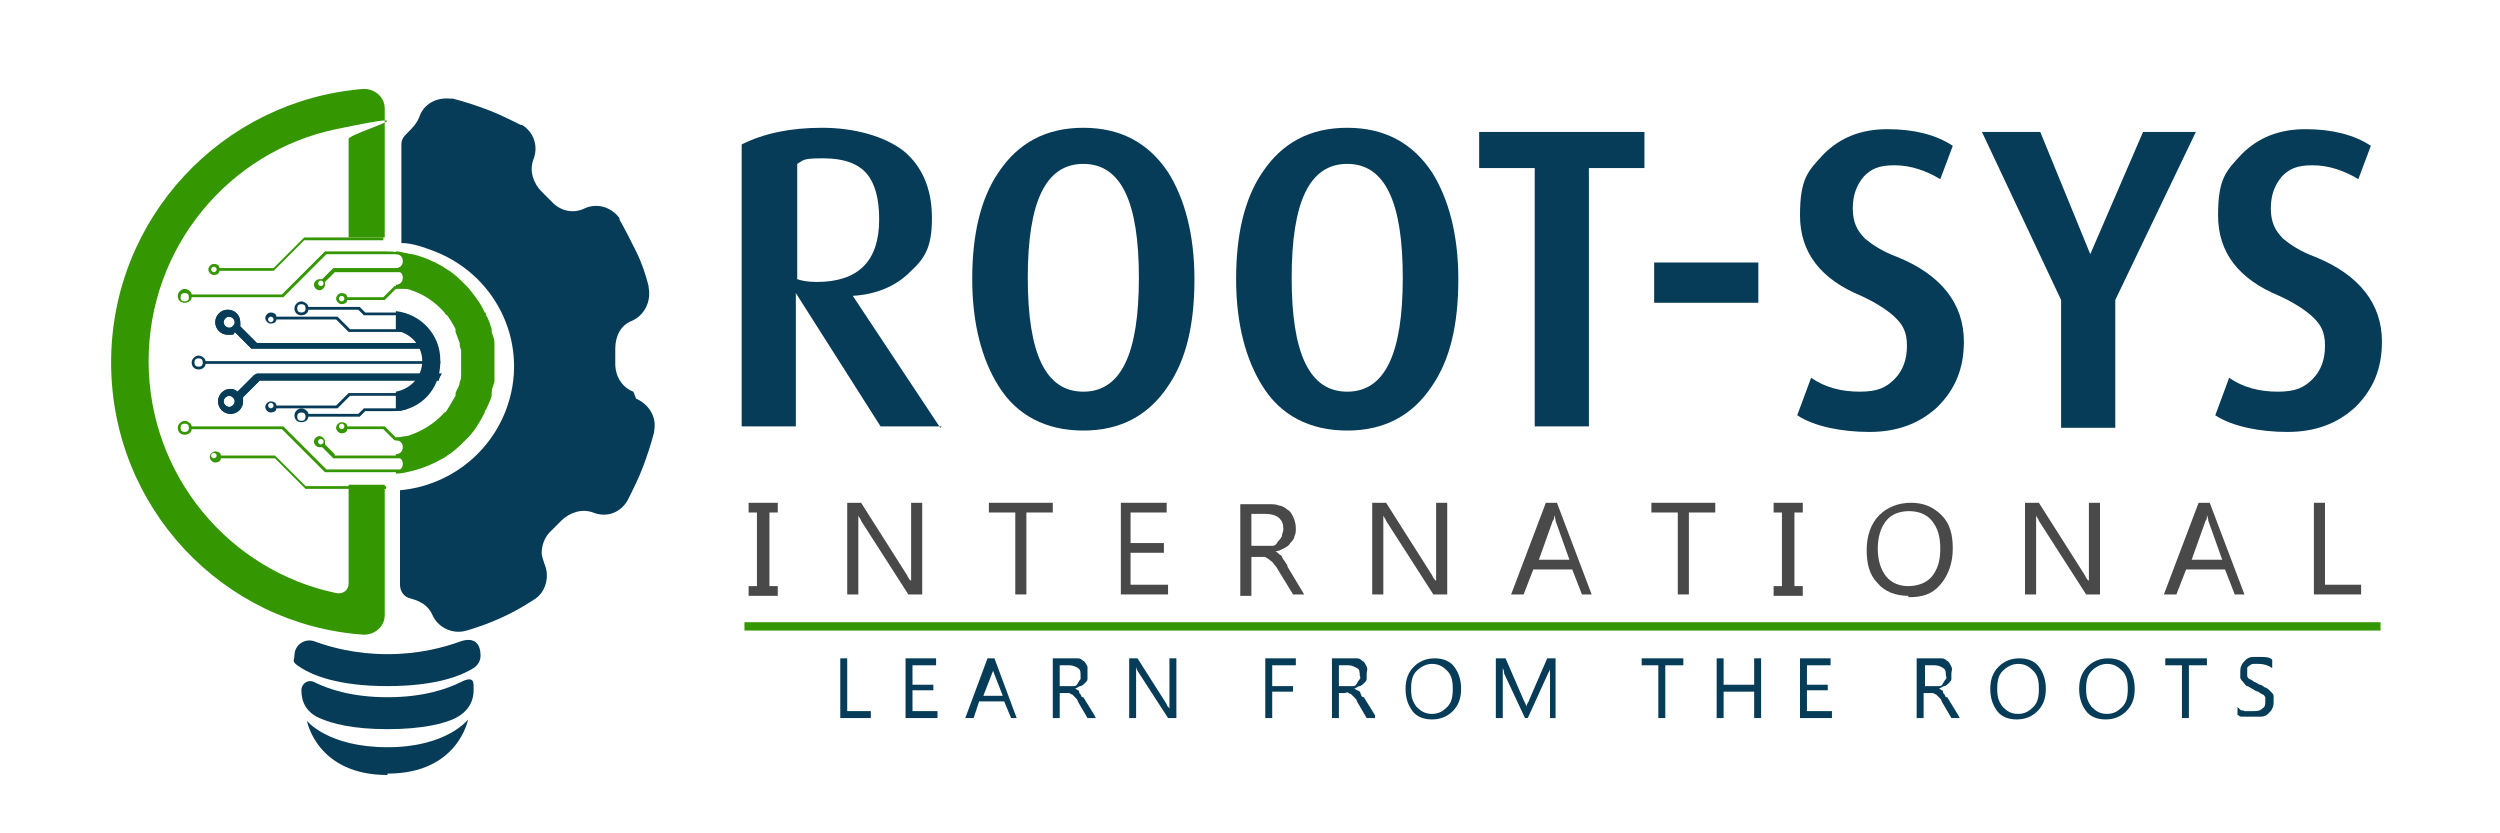
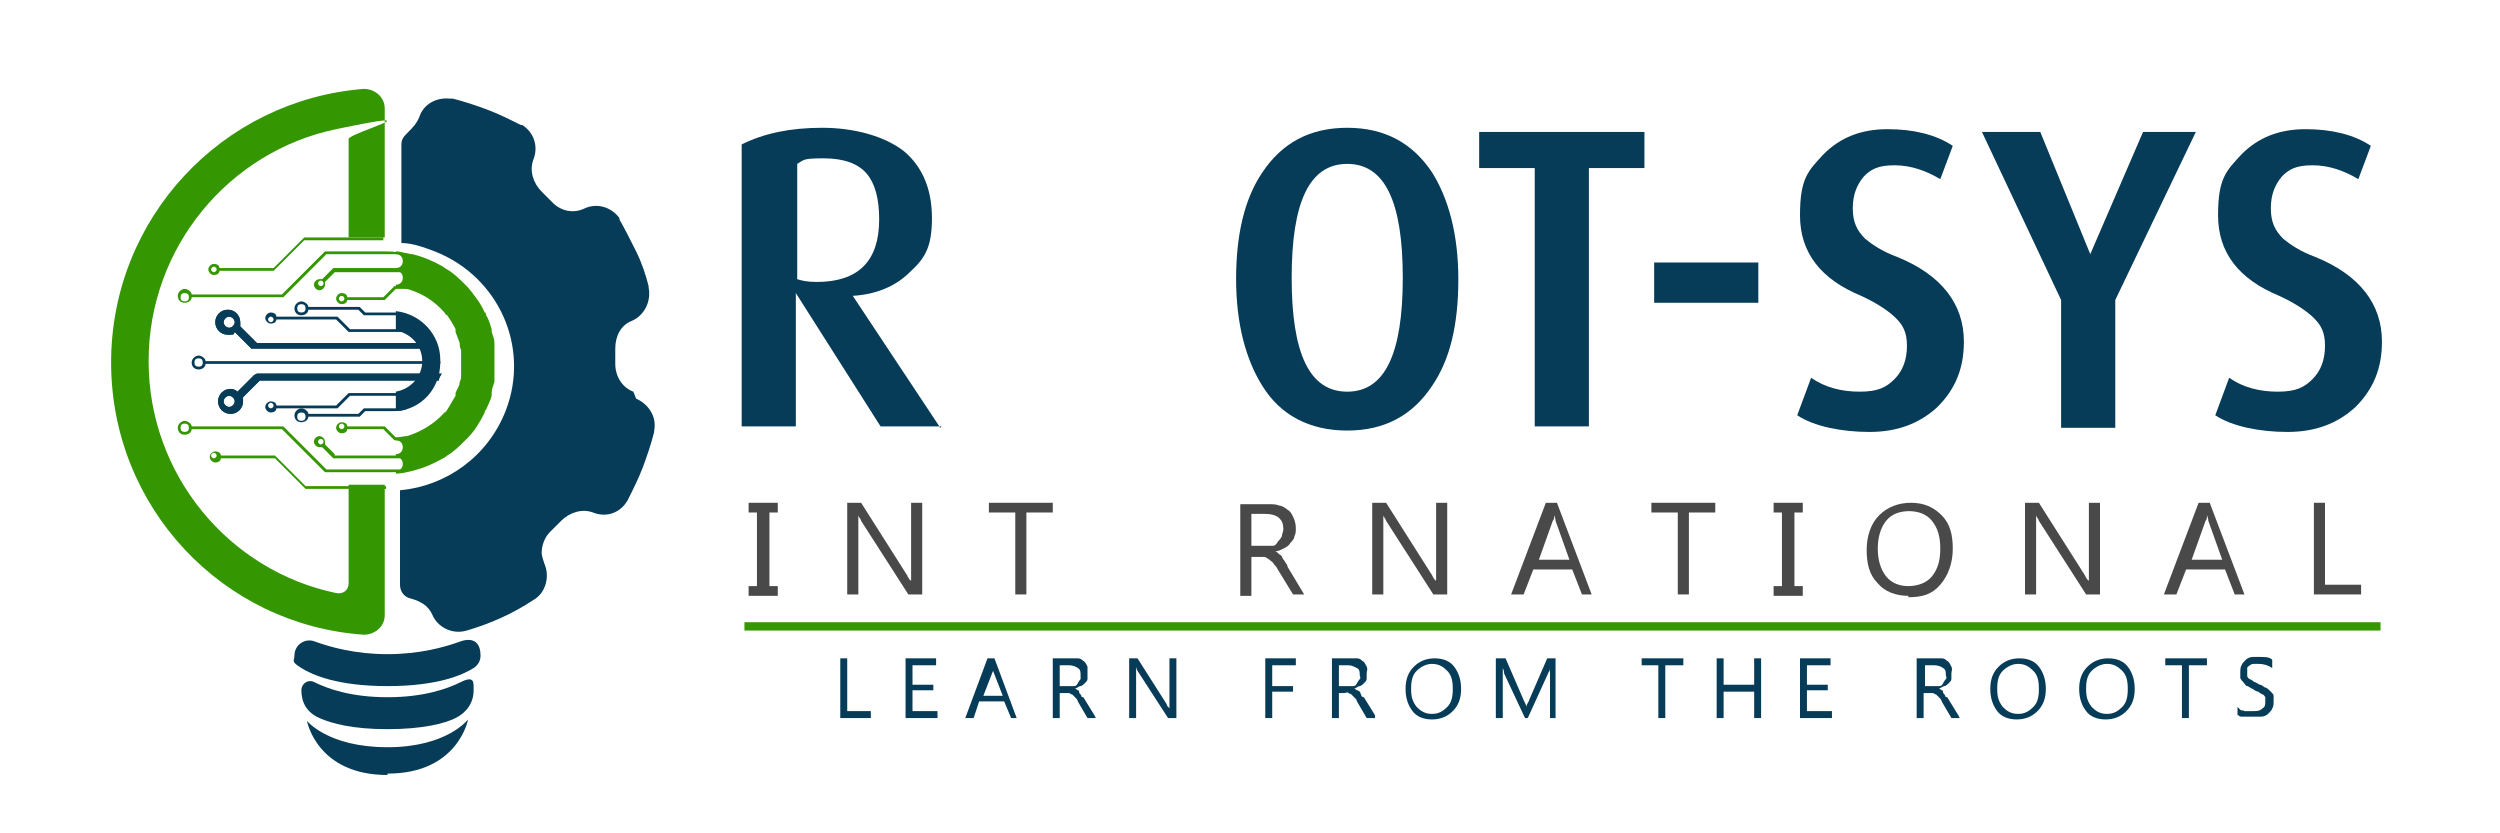
<svg xmlns="http://www.w3.org/2000/svg" id="Layer_1" version="1.1" viewBox="0 0 180 60">
  <defs>
    <style>
      .st0 {
        fill: #494949;
      }

      .st1 {
        fill: #349600;
      }

      .st2 {
        fill: #063c58;
      }
    </style>
  </defs>
  <rect class="st1" x="53.6" y="44.8" width="117.8" height=".6" />
  <g>
    <path class="st1" d="M8,26.1c0,10.4,8,18.9,18.2,19.6.8,0,1.5-.6,1.5-1.4v-9.4s-2.6,0-2.6,0v7.1c0,.5-.4.8-.9.7-7.7-1.6-13.5-8.5-13.5-16.7s5.8-15.1,13.5-16.7.9.3.9.7v7.1h2.6V7.8c0-.8-.7-1.4-1.5-1.4C16,7.2,8,15.7,8,26.1Z" />
    <path class="st2" d="M18.3,27l-1.2,1.2c-.1-.1-.3-.2-.5-.2-.5,0-.9.4-.9.9s.4.9.9.9.9-.4.9-.9,0-.2,0-.3l1.2-1.2h12.9c0-.2.1-.3.2-.5h-13.3ZM16.5,29.3c-.2,0-.4-.2-.4-.4s.2-.4.4-.4.4.2.4.4-.2.4-.4.4Z" />
    <path class="st2" d="M31.4,24.7h-12.9l-1.2-1.2c0,0,0-.2,0-.3,0-.5-.4-.9-.9-.9s-.9.4-.9.9.4.9.9.9.4,0,.5-.2l1.2,1.2h13.3c0-.2,0-.3-.2-.5ZM16.5,23.6c-.2,0-.4-.2-.4-.4s.2-.4.4-.4.4.2.4.4-.2.4-.4.4Z" />
    <path class="st2" d="M18.3,27l-1.2,1.2c-.1-.1-.3-.2-.5-.2-.5,0-.9.4-.9.9s.4.9.9.9.9-.4.9-.9,0-.2,0-.3l1.2-1.2h12.9c0-.2.1-.3.2-.5h-13.3ZM16.5,29.3c-.2,0-.4-.2-.4-.4s.2-.4.4-.4.4.2.4.4-.2.4-.4.4Z" />
    <path class="st2" d="M31.4,24.7h-12.9l-1.2-1.2c0,0,0-.2,0-.3,0-.5-.4-.9-.9-.9s-.9.4-.9.9.4.9.9.9.4,0,.5-.2l1.2,1.2h13.3c0-.2,0-.3-.2-.5ZM16.5,23.6c-.2,0-.4-.2-.4-.4s.2-.4.4-.4.4.2.4.4-.2.4-.4.4Z" />
    <path class="st2" d="M25.1,28.3l-.9.9h-4.3c0-.2-.2-.3-.4-.3s-.4.2-.4.4.2.4.4.4.4-.1.4-.3h4.4l.9-.9h5.6c0,0,0-.1.1-.2h-5.8ZM19.5,29.4c-.1,0-.2-.1-.2-.2s.1-.2.2-.2.2.1.2.2-.1.2-.2.2Z" />
    <path class="st2" d="M30.8,23.7h-5.6l-.9-.9h-4.4c0-.2-.2-.3-.4-.3s-.4.2-.4.4.2.4.4.4.4-.1.4-.3h4.3l.9.9h5.8c0,0,0-.1-.1-.2ZM19.5,23.2c-.1,0-.2-.1-.2-.2s.1-.2.2-.2.2.1.2.2-.1.2-.2.2Z" />
    <path class="st1" d="M15.4,33c-.1,0-.2-.1-.2-.2s.1-.2.2-.2.2.1.2.2-.1.2-.2.2ZM22,35l-2.2-2.2h0s-3.9,0-3.9,0c0-.2-.2-.3-.4-.3s-.4.2-.4.4.2.4.4.4.4-.1.4-.3h3.9l2.2,2.2h5.8v-.2h-5.7Z" />
    <path class="st1" d="M24.1,32.7l-.7-.7c0,0,0-.1,0-.2,0-.2-.2-.4-.4-.4s-.4.2-.4.4.2.4.4.4.2,0,.2,0l.8.8h7.8c0,0,.2-.1.3-.2h-8ZM23.1,32c-.1,0-.2-.1-.2-.2s.1-.2.2-.2.2.1.2.2-.1.2-.2.2Z" />
    <path class="st1" d="M28.5,31.5l-.8-.8h-2.7c0-.2-.2-.3-.4-.3s-.4.2-.4.4.2.4.4.4.4-.1.4-.3h2.6l.8.8h4.9c0,0,.1-.1.2-.2h-5ZM24.6,30.9c-.1,0-.2-.1-.2-.2s.1-.2.2-.2.2.1.2.2-.1.2-.2.2Z" />
    <path class="st1" d="M15.4,19.6c-.1,0-.2-.1-.2-.2s.1-.2.2-.2.2.1.2.2-.1.2-.2.2ZM21.9,17.1l-2.2,2.2h-3.9c0-.2-.2-.3-.4-.3s-.4.2-.4.4.2.4.4.4.4-.1.4-.3h3.9l2.2-2.2h5.7v-.2h-5.8Z" />
    <path class="st1" d="M31.8,19.3h-7.8l-.8.8c0,0-.1,0-.2,0-.2,0-.4.2-.4.4s.2.4.4.4.4-.2.4-.4,0-.2,0-.2l.7-.7h8c0,0-.2-.1-.3-.2ZM23.1,20.6c-.1,0-.2-.1-.2-.2s.1-.2.2-.2.2.1.2.2-.1.2-.2.2Z" />
    <path class="st1" d="M33.3,20.6h-4.9l-.8.8h-2.6c0-.2-.2-.3-.4-.3s-.4.2-.4.4.2.4.4.4.4-.1.4-.3h2.7l.8-.8h5c0,0-.1-.1-.2-.2ZM24.6,21.7c-.1,0-.2-.1-.2-.2s.1-.2.2-.2.2.1.2.2-.1.2-.2.2Z" />
    <path class="st2" d="M26.2,29.4l-.4.4h-3.6c0-.2-.3-.4-.5-.4s-.5.2-.5.5.2.5.5.5.5-.2.5-.4h3.7l.4-.4h1.9c.4,0,.8,0,1.2-.2h-3.2ZM21.7,30.3c-.2,0-.3-.1-.3-.3s.1-.3.3-.3.3.1.3.3-.1.3-.3.3Z" />
    <path class="st2" d="M31.7,26H14.8c0-.2-.3-.4-.5-.4s-.5.2-.5.5.2.5.5.5.5-.2.5-.4h16.9s0,0,0-.1,0,0,0-.1ZM14.3,26.4c-.2,0-.3-.1-.3-.3s.1-.3.3-.3.3.1.3.3-.1.3-.3.3Z" />
    <path class="st2" d="M28.1,22.5h-1.8l-.4-.4h-3.7c0-.2-.3-.4-.5-.4s-.5.2-.5.5.2.5.5.5.5-.2.5-.4h3.6l.4.4h3.2c-.4-.2-.8-.2-1.3-.2ZM21.7,22.5c-.2,0-.3-.1-.3-.3s.1-.3.3-.3.3.1.3.3-.1.3-.3.3Z" />
    <path class="st1" d="M23.5,33.8l-3.1-3.1h0s-6.6,0-6.6,0c0-.2-.3-.4-.5-.4s-.5.2-.5.5.2.5.5.5.5-.2.5-.4h6.5l3.1,3.1h0s4.5,0,4.5,0c.6,0,1.2,0,1.7-.2h-6.1ZM13.3,31.1c-.2,0-.3-.1-.3-.3s.1-.3.3-.3.3.1.3.3-.1.3-.3.3Z" />
    <path class="st1" d="M27.9,18.1h-4.5l-3.1,3.1h-6.5c0-.2-.3-.4-.5-.4s-.5.2-.5.5.2.5.5.5.5-.2.5-.4h6.6l3.1-3.1h6.1c-.6-.1-1.2-.2-1.8-.2ZM13.3,21.7c-.2,0-.3-.1-.3-.3s.1-.3.3-.3.3.1.3.3-.1.3-.3.3Z" />
    <path class="st2" d="M45.6,28.2h0c-.8-.3-1.3-1.1-1.3-2,0-.4,0-.8,0-1.1,0-.9.4-1.7,1.2-2h0c.9-.4,1.4-1.4,1.2-2.4,0,0,0,0,0-.1-.2-.8-.5-1.7-.9-2.5-.4-.8-.8-1.6-1.2-2.3,0,0,0,0,0-.1-.6-.8-1.6-1.1-2.5-.7h0c-.8.4-1.7.2-2.3-.4-.3-.3-.5-.5-.8-.8-.6-.6-.9-1.5-.6-2.3h0c.4-1,0-2-.8-2.5,0,0,0,0-.1,0-.8-.4-1.6-.8-2.4-1.1-.8-.3-1.7-.6-2.5-.8,0,0-.1,0-.2,0,0,0,0,0,0,0-1-.1-1.9.4-2.2,1.3h0c-.2.5-.5.8-.8,1.1s-.5.5-.5.9v7.1c.8,0,1.6.3,2.4.6,4.6,1.8,6.9,6.9,5.1,11.5-1.3,3.3-4.3,5.4-7.6,5.7v6.8c0,.5.3.9.8,1,.7.2,1.2.5,1.5,1.1h0c.4,1,1.5,1.5,2.5,1.2,1.7-.5,3.3-1.2,4.8-2.2.9-.5,1.2-1.7.8-2.6-.1-.3-.2-.6-.2-.8,0-.5.2-1.1.6-1.5.3-.3.5-.5.8-.8.6-.6,1.5-.9,2.3-.6h0c1,.4,2,0,2.5-.9,0,0,0,0,0,0,0,0,0,0,0,0,.4-.8.8-1.6,1.1-2.4.3-.8.6-1.7.8-2.5,0,0,0,0,0-.1.2-1-.4-1.9-1.3-2.3Z" />
    <path class="st1" d="M35.6,26c0-.3,0-.5,0-.8,0-.2,0-.3,0-.5,0-.3-.1-.5-.2-.8,0,0,0-.1,0-.2-.1-.3-.2-.7-.4-1,0,0,0-.2-.1-.2-.3-.7-.8-1.3-1.2-1.8,0,0-.1-.1-.2-.2-.4-.4-.8-.8-1.3-1.1,0,0-.2-.1-.3-.2-.7-.4-1.4-.7-2.2-.9-.4,0-.8-.2-1.2-.2v.2c.3,0,.5.2.5.5s-.2.5-.5.5v.2c.3,0,.5.2.5.5s-.2.5-.5.5v.2s0,0,0,0c.3,0,.5,0,.8.1,1.1.3,2,.9,2.7,1.7,0,0,.1.2.2.2.2.3.4.6.6,1,0,0,0,.1,0,.2.1.3.2.5.3.8,0,.2,0,.3.1.5,0,.3,0,.5,0,.8,0,0,0,0,0,.1s0,0,0,.1c0,.3,0,.5,0,.8,0,.2,0,.3-.1.5,0,.3-.2.5-.3.8,0,0,0,.1,0,.2-.2.3-.4.7-.6,1,0,0-.1.2-.2.2-.7.8-1.7,1.4-2.7,1.7-.3,0-.5.1-.8.1,0,0,0,0,0,0v.2s0,0,0,0c.3,0,.5.2.5.5s-.2.5-.5.5,0,0,0,0v.2c.3,0,.5.2.5.5s-.2.5-.5.5v.2c.4,0,.8-.1,1.2-.2.8-.2,1.5-.5,2.2-.9,0,0,.2-.1.3-.2.5-.3.9-.7,1.3-1.1,0,0,.1-.1.2-.2.5-.5.9-1.2,1.2-1.8,0,0,0-.2.1-.2.1-.3.3-.6.4-1,0,0,0-.1,0-.2,0-.3.1-.5.2-.8,0-.2,0-.3,0-.5,0-.3,0-.5,0-.8,0,0,0,0,0-.1s0,0,0-.1Z" />
    <path class="st2" d="M31.7,26.1c0,1.9-1.4,3.4-3.2,3.5v-1.4c1.1-.2,1.9-1.1,1.9-2.2s-.8-2-1.9-2.2v-1.4c1.8.2,3.2,1.7,3.2,3.5Z" />
    <path class="st2" d="M34.6,47.2c0,.4-.2.7-.5.9-.8.5-2.6,1.3-6.2,1.3s-5.4-.8-6.2-1.3-.5-.5-.5-.9h0c0-.8.8-1.3,1.5-1,1.1.4,2.9.9,5.2.9s4.1-.5,5.2-.9,1.5.2,1.5,1h0Z" />
    <path class="st2" d="M34.1,49.7c0,.9-.5,1.6-1.3,2s-2.4.8-4.9.8-4-.4-4.9-.8-1.3-1.1-1.3-2h0c0-.5.5-.8.9-.6,1,.5,2.7,1.1,5.3,1.1s4.3-.6,5.3-1.1.9.1.9.6h0Z" />
    <path class="st2" d="M27.9,55.8c-5.1,0-5.8-3.9-5.8-3.9,0,0,1.5,1.9,5.8,1.9s5.8-2,5.8-2c0,0-.7,3.9-5.8,3.9Z" />
  </g>
  <g>
    <path class="st2" d="M67.8,30.7h-4.4l-6.1-9.6v9.6h-3.9V10.4c1.6-.8,3.5-1.2,5.8-1.2s4.5.6,5.9,1.7c1.3,1.1,2,2.7,2,4.8s-.5,2.9-1.6,3.9c-1,1-2.4,1.6-4.1,1.7h0c0,0,6.3,9.5,6.3,9.5ZM63.3,15.8c0-1.5-.3-2.6-.9-3.3-.6-.7-1.6-1.1-3.1-1.1s-1.4.1-1.9.4v8.3c.3.1.7.2,1.4.2,3,0,4.5-1.5,4.5-4.5Z" />
-     <path class="st2" d="M86,20.1c0,3.3-.6,5.8-1.9,7.7-1.4,2.1-3.4,3.2-6.1,3.2s-4.8-1.1-6.1-3.2c-1.2-1.9-1.9-4.5-1.9-7.7s.6-5.8,1.9-7.7c1.4-2.1,3.4-3.2,6.1-3.2s4.7,1.1,6.1,3.2c1.2,1.9,1.9,4.5,1.9,7.7ZM82,20c0-5.5-1.3-8.2-4-8.2s-4,2.7-4,8.2,1.3,8.2,4,8.2,4-2.7,4-8.2Z" />
    <path class="st2" d="M105,20.1c0,3.3-.6,5.8-1.9,7.7-1.4,2.1-3.4,3.2-6.1,3.2s-4.8-1.1-6.1-3.2c-1.2-1.9-1.9-4.5-1.9-7.7s.6-5.8,1.9-7.7c1.4-2.1,3.4-3.2,6.1-3.2s4.7,1.1,6.1,3.2c1.2,1.9,1.9,4.5,1.9,7.7ZM101,20c0-5.5-1.3-8.2-4-8.2s-4,2.7-4,8.2,1.3,8.2,4,8.2,4-2.7,4-8.2Z" />
    <path class="st2" d="M118.4,12.1h-4v18.6h-3.9V12.1h-4v-2.6h11.9v2.6Z" />
    <path class="st2" d="M126.6,21.8h-7.5v-2.9h7.5v2.9Z" />
    <path class="st2" d="M141.4,24.6c0,1.9-.6,3.4-1.9,4.7-1.3,1.2-2.9,1.8-4.9,1.8s-4-.4-5.2-1.2l1-2.7c1,.7,2.2,1,3.5,1s1.9-.3,2.5-.9c.6-.6.9-1.4.9-2.4s-.3-1.5-.8-2c-.5-.5-1.4-1.1-2.5-1.6-2.9-1.2-4.4-3.1-4.4-5.8s.6-3.2,1.7-4.4c1.2-1.2,2.7-1.8,4.6-1.8s3.5.4,4.7,1.2l-.9,2.4c-1-.6-2.1-1-3.3-1s-1.7.3-2.2.8c-.5.6-.8,1.3-.8,2.3s.3,1.6.9,2.2c.5.4,1.2.9,2.3,1.3,3.2,1.3,4.8,3.4,4.8,6.1Z" />
    <path class="st2" d="M158.1,9.5l-5.8,12.1v9.2h-3.9v-9.2l-5.7-12.1h4.2l3.6,8.8h0l3.8-8.8h3.7Z" />
    <path class="st2" d="M171.5,24.6c0,1.9-.6,3.4-1.9,4.7-1.3,1.2-2.9,1.8-4.9,1.8s-4-.4-5.2-1.2l1-2.7c1,.7,2.2,1,3.5,1s1.9-.3,2.5-.9c.6-.6.9-1.4.9-2.4s-.3-1.5-.8-2c-.5-.5-1.4-1.1-2.5-1.6-2.9-1.2-4.4-3.1-4.4-5.8s.6-3.2,1.7-4.4c1.2-1.2,2.7-1.8,4.6-1.8s3.5.4,4.7,1.2l-.9,2.4c-1-.6-2.1-1-3.3-1s-1.7.3-2.2.8c-.5.6-.8,1.3-.8,2.3s.3,1.6.9,2.2c.5.4,1.2.9,2.3,1.3,3.2,1.3,4.8,3.4,4.8,6.1Z" />
  </g>
  <g>
    <path class="st0" d="M56,36.2v.7h-.6v5.3h.6v.7h-2.1v-.7h.6v-5.3h-.6v-.7h2.1Z" />
    <path class="st0" d="M66.3,42.8h-.9l-3.4-5.3c0-.1-.2-.3-.2-.4h0c0,.1,0,.4,0,.9v4.8h-.8v-6.6h1l3.3,5.2c.1.2.2.4.3.4h0c0-.2,0-.5,0-1v-4.6h.8v6.6Z" />
    <path class="st0" d="M75.8,36.9h-1.9v5.9h-.8v-5.9h-1.9v-.7h4.6v.7Z" />
-     <path class="st0" d="M84.2,42.8h-3.5v-6.6h3.3v.7h-2.6v2.2h2.4v.7h-2.4v2.3h2.7v.7Z" />
    <path class="st0" d="M94,42.8h-.9l-1.1-1.8c-.1-.2-.2-.3-.3-.4,0-.1-.2-.2-.3-.3s-.2-.1-.3-.2c-.1,0-.2,0-.4,0h-.6v2.8h-.8v-6.6h2c.3,0,.6,0,.8.1.2,0,.5.2.6.3.2.1.3.3.4.5.1.2.2.5.2.8s0,.4-.1.6c0,.2-.2.4-.3.5-.1.2-.3.3-.5.4-.2.1-.4.2-.6.2h0c.1,0,.2.1.3.2,0,0,.2.1.2.2,0,0,.1.2.2.3,0,.1.2.2.2.4l1.2,2ZM90.1,36.9v2.4h1c.2,0,.4,0,.5,0,.2,0,.3-.1.4-.3.1-.1.2-.2.3-.4,0-.2.1-.3.1-.5,0-.4-.1-.6-.3-.8s-.6-.3-1-.3h-1.1Z" />
    <path class="st0" d="M104.1,42.8h-.9l-3.4-5.3c0-.1-.2-.3-.2-.4h0c0,.1,0,.4,0,.9v4.8h-.8v-6.6h1l3.3,5.2c.1.2.2.4.3.4h0c0-.2,0-.5,0-1v-4.6h.8v6.6Z" />
    <path class="st0" d="M114.8,42.8h-.9l-.7-1.8h-2.8l-.7,1.8h-.9l2.5-6.6h.8l2.5,6.6ZM113,40.3l-1-2.8c0,0,0-.2-.1-.4h0c0,.2,0,.3-.1.4l-1,2.8h2.3Z" />
    <path class="st0" d="M123.5,36.9h-1.9v5.9h-.8v-5.9h-1.9v-.7h4.6v.7Z" />
    <path class="st0" d="M129.8,36.2v.7h-.6v5.3h.6v.7h-2.1v-.7h.6v-5.3h-.6v-.7h2.1Z" />
    <path class="st0" d="M137.4,42.9c-.9,0-1.7-.3-2.2-.9-.6-.6-.8-1.4-.8-2.4s.3-1.9.9-2.5c.6-.6,1.4-.9,2.3-.9s1.6.3,2.2.9c.6.6.8,1.4.8,2.4s-.3,1.9-.9,2.6-1.3.9-2.3.9ZM137.5,36.8c-.7,0-1.3.2-1.7.7-.4.5-.6,1.2-.6,2s.2,1.5.6,2c.4.5,1,.7,1.6.7s1.3-.2,1.7-.7.6-1.1.6-2-.2-1.5-.6-2c-.4-.5-1-.7-1.7-.7Z" />
    <path class="st0" d="M151.1,42.8h-.9l-3.4-5.3c0-.1-.2-.3-.2-.4h0c0,.1,0,.4,0,.9v4.8h-.8v-6.6h1l3.3,5.2c.1.2.2.4.3.4h0c0-.2,0-.5,0-1v-4.6h.8v6.6Z" />
    <path class="st0" d="M161.8,42.8h-.9l-.7-1.8h-2.8l-.7,1.8h-.9l2.5-6.6h.8l2.5,6.6ZM160,40.3l-1-2.8c0,0,0-.2-.1-.4h0c0,.2,0,.3-.1.4l-1,2.8h2.3Z" />
    <path class="st0" d="M170,42.8h-3.4v-6.6h.8v5.9h2.6v.7Z" />
  </g>
  <g>
    <path class="st2" d="M62.7,51.7h-2.2v-4.3h.5v3.8h1.7v.5Z" />
    <path class="st2" d="M67.5,51.7h-2.3v-4.3h2.2v.5h-1.7v1.4h1.5v.4h-1.5v1.5h1.8v.5Z" />
    <path class="st2" d="M73.4,51.7h-.6l-.5-1.2h-1.8l-.4,1.2h-.6l1.6-4.3h.5l1.6,4.3ZM72.2,50.1l-.7-1.8c0,0,0-.2,0-.3h0c0,.1,0,.2,0,.3l-.7,1.8h1.5Z" />
    <path class="st2" d="M78.9,51.7h-.6l-.7-1.2c0-.1-.1-.2-.2-.3,0,0-.1-.1-.2-.2,0,0-.1,0-.2-.1,0,0-.2,0-.3,0h-.4v1.8h-.5v-4.3h1.3c.2,0,.4,0,.5,0,.2,0,.3.1.4.2.1,0,.2.2.3.4,0,.1,0,.3,0,.5s0,.3,0,.4c0,.1-.1.2-.2.3,0,0-.2.2-.3.2-.1,0-.2.1-.4.2h0c0,0,.1,0,.2.1,0,0,.1,0,.1.1s0,.1.1.2,0,.2.2.2l.8,1.3ZM76.3,47.9v1.5h.7c.1,0,.2,0,.3,0,.1,0,.2,0,.3-.2,0,0,.1-.2.2-.3,0-.1,0-.2,0-.3,0-.2,0-.4-.2-.5-.1-.1-.4-.2-.6-.2h-.7Z" />
    <path class="st2" d="M84.7,51.7h-.6l-2.2-3.4c0,0-.1-.2-.1-.3h0c0,0,0,.3,0,.6v3.1h-.5v-4.3h.6l2.1,3.3c0,.1.1.2.2.3h0c0-.1,0-.3,0-.6v-3h.5v4.3Z" />
    <path class="st2" d="M93.3,47.9h-1.7v1.5h1.5v.4h-1.5v1.9h-.5v-4.3h2.2v.5Z" />
    <path class="st2" d="M99,51.7h-.6l-.7-1.2c0-.1-.1-.2-.2-.3,0,0-.1-.1-.2-.2s-.1,0-.2-.1-.2,0-.3,0h-.4v1.8h-.5v-4.3h1.3c.2,0,.4,0,.5,0,.2,0,.3.1.4.2.1,0,.2.2.3.4s0,.3,0,.5,0,.3,0,.4c0,.1-.1.2-.2.3,0,0-.2.2-.3.2-.1,0-.2.1-.4.2h0c0,0,.1,0,.2.1,0,0,.1,0,.2.1s0,.1.1.2c0,0,0,.2.2.2l.8,1.3ZM96.4,47.9v1.5h.7c.1,0,.2,0,.3,0,.1,0,.2,0,.3-.2,0,0,.1-.2.2-.3s0-.2,0-.3c0-.2,0-.4-.2-.5s-.4-.2-.6-.2h-.7Z" />
    <path class="st2" d="M103.1,51.8c-.6,0-1.1-.2-1.4-.6s-.5-.9-.5-1.6.2-1.2.6-1.6c.4-.4.9-.6,1.5-.6s1.1.2,1.4.6.5.9.5,1.6-.2,1.2-.6,1.6c-.4.4-.9.6-1.5.6ZM103.1,47.8c-.4,0-.8.2-1.1.5-.3.3-.4.7-.4,1.3s.1.9.4,1.3c.3.3.6.5,1.1.5s.8-.2,1.1-.5c.3-.3.4-.7.4-1.3s-.1-1-.4-1.3c-.3-.3-.6-.5-1.1-.5Z" />
    <path class="st2" d="M112.1,51.7h-.5v-2.9c0-.2,0-.5,0-.8h0c0,.2,0,.3-.1.4l-1.5,3.3h-.2l-1.5-3.2c0,0,0-.2-.1-.4h0c0,.2,0,.4,0,.8v2.8h-.5v-4.3h.7l1.3,3c.1.2.2.4.2.5h0c0-.2.2-.4.2-.5l1.3-3h.6v4.3Z" />
    <path class="st2" d="M121.1,47.9h-1.2v3.8h-.5v-3.8h-1.2v-.5h3v.5Z" />
    <path class="st2" d="M126.8,51.7h-.5v-1.9h-2.2v1.9h-.5v-4.3h.5v1.9h2.2v-1.9h.5v4.3Z" />
    <path class="st2" d="M131.9,51.7h-2.3v-4.3h2.2v.5h-1.7v1.4h1.5v.4h-1.5v1.5h1.8v.5Z" />
    <path class="st2" d="M141.1,51.7h-.6l-.7-1.2c0-.1-.1-.2-.2-.3s-.1-.1-.2-.2c0,0-.1,0-.2-.1,0,0-.2,0-.3,0h-.4v1.8h-.5v-4.3h1.3c.2,0,.4,0,.5,0,.2,0,.3.1.4.2.1,0,.2.2.3.4s0,.3,0,.5,0,.3,0,.4-.1.2-.2.3c0,0-.2.2-.3.2-.1,0-.2.1-.4.2h0c0,0,.1,0,.2.1,0,0,.1,0,.1.1s0,.1.1.2,0,.2.2.2l.8,1.3ZM138.6,47.9v1.5h.7c.1,0,.2,0,.3,0,.1,0,.2,0,.3-.2,0,0,.1-.2.2-.3s0-.2,0-.3c0-.2,0-.4-.2-.5-.1-.1-.4-.2-.6-.2h-.7Z" />
    <path class="st2" d="M145.2,51.8c-.6,0-1.1-.2-1.4-.6s-.5-.9-.5-1.6.2-1.2.6-1.6c.4-.4.9-.6,1.5-.6s1.1.2,1.4.6.5.9.5,1.6-.2,1.2-.6,1.6c-.4.4-.9.6-1.5.6ZM145.3,47.8c-.4,0-.8.2-1.1.5-.3.3-.4.7-.4,1.3s.1.9.4,1.3c.3.3.6.5,1.1.5s.8-.2,1.1-.5c.3-.3.4-.7.4-1.3s-.1-1-.4-1.3c-.3-.3-.6-.5-1.1-.5Z" />
    <path class="st2" d="M151.6,51.8c-.6,0-1.1-.2-1.4-.6s-.5-.9-.5-1.6.2-1.2.6-1.6c.4-.4.9-.6,1.5-.6s1.1.2,1.4.6.5.9.5,1.6-.2,1.2-.6,1.6c-.4.4-.9.6-1.5.6ZM151.7,47.8c-.4,0-.8.2-1.1.5-.3.3-.4.7-.4,1.3s.1.9.4,1.3c.3.3.6.5,1.1.5s.8-.2,1.1-.5c.3-.3.4-.7.4-1.3s-.1-1-.4-1.3c-.3-.3-.6-.5-1.1-.5Z" />
    <path class="st2" d="M158.8,47.9h-1.2v3.8h-.5v-3.8h-1.2v-.5h3v.5Z" />
    <path class="st2" d="M161.1,51.5v-.6c0,0,.1.1.2.2s.2,0,.3.1c.1,0,.2,0,.3,0,.1,0,.2,0,.3,0,.3,0,.5,0,.7-.2.2-.1.2-.3.2-.5s0-.2,0-.3c0,0-.1-.2-.2-.2,0,0-.2-.1-.3-.2-.1,0-.3-.1-.4-.2-.1,0-.3-.2-.4-.2s-.2-.2-.3-.3c0,0-.2-.2-.2-.3,0-.1,0-.3,0-.4s0-.4.1-.5c0-.1.2-.3.3-.4s.3-.2.5-.2.4,0,.5,0c.4,0,.7,0,.9.2v.6c-.3-.2-.6-.3-1-.3s-.2,0-.3,0c-.1,0-.2,0-.3.1,0,0-.2.1-.2.2,0,0,0,.2,0,.3s0,.2,0,.3c0,0,.1.2.2.2,0,0,.2.1.3.2.1,0,.2.1.4.2.2,0,.3.2.4.2.1,0,.3.2.4.3s.2.2.2.3c0,.1,0,.3,0,.4s0,.4-.1.5c0,.1-.2.3-.3.4s-.3.2-.5.2c-.2,0-.4,0-.6,0s-.2,0-.2,0c0,0-.2,0-.3,0s-.2,0-.3,0c0,0-.2,0-.2-.1Z" />
  </g>
</svg>